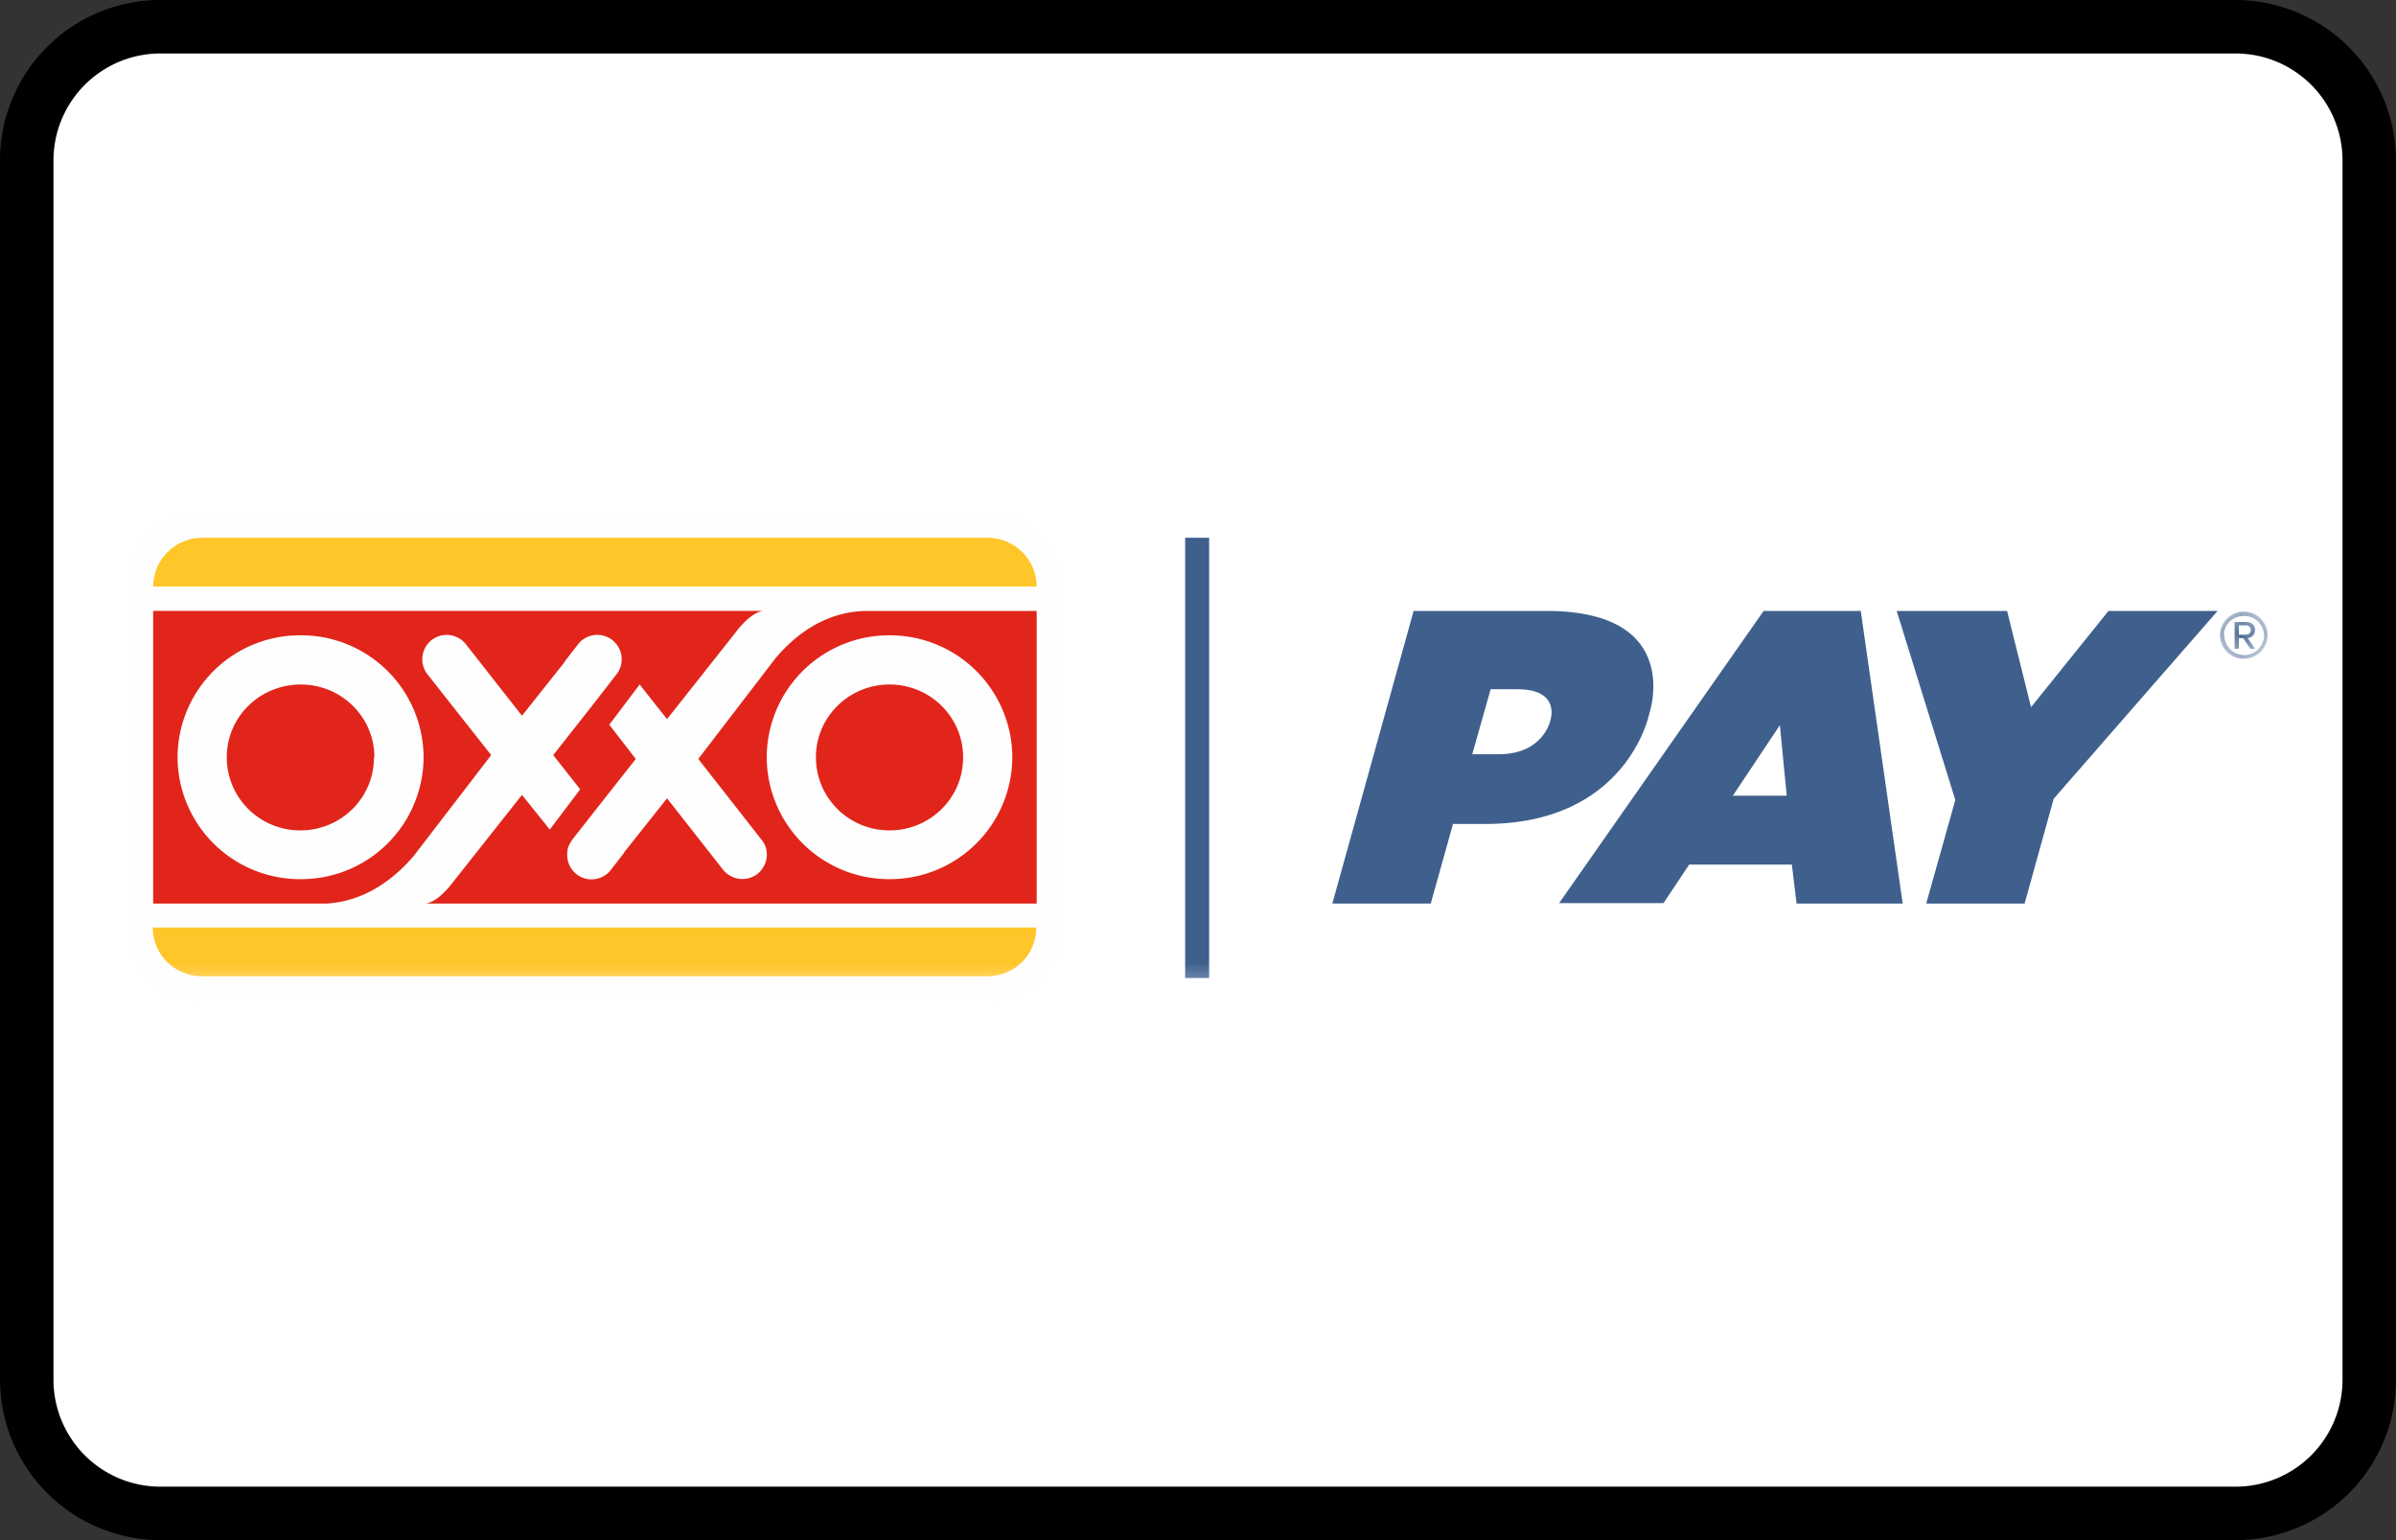
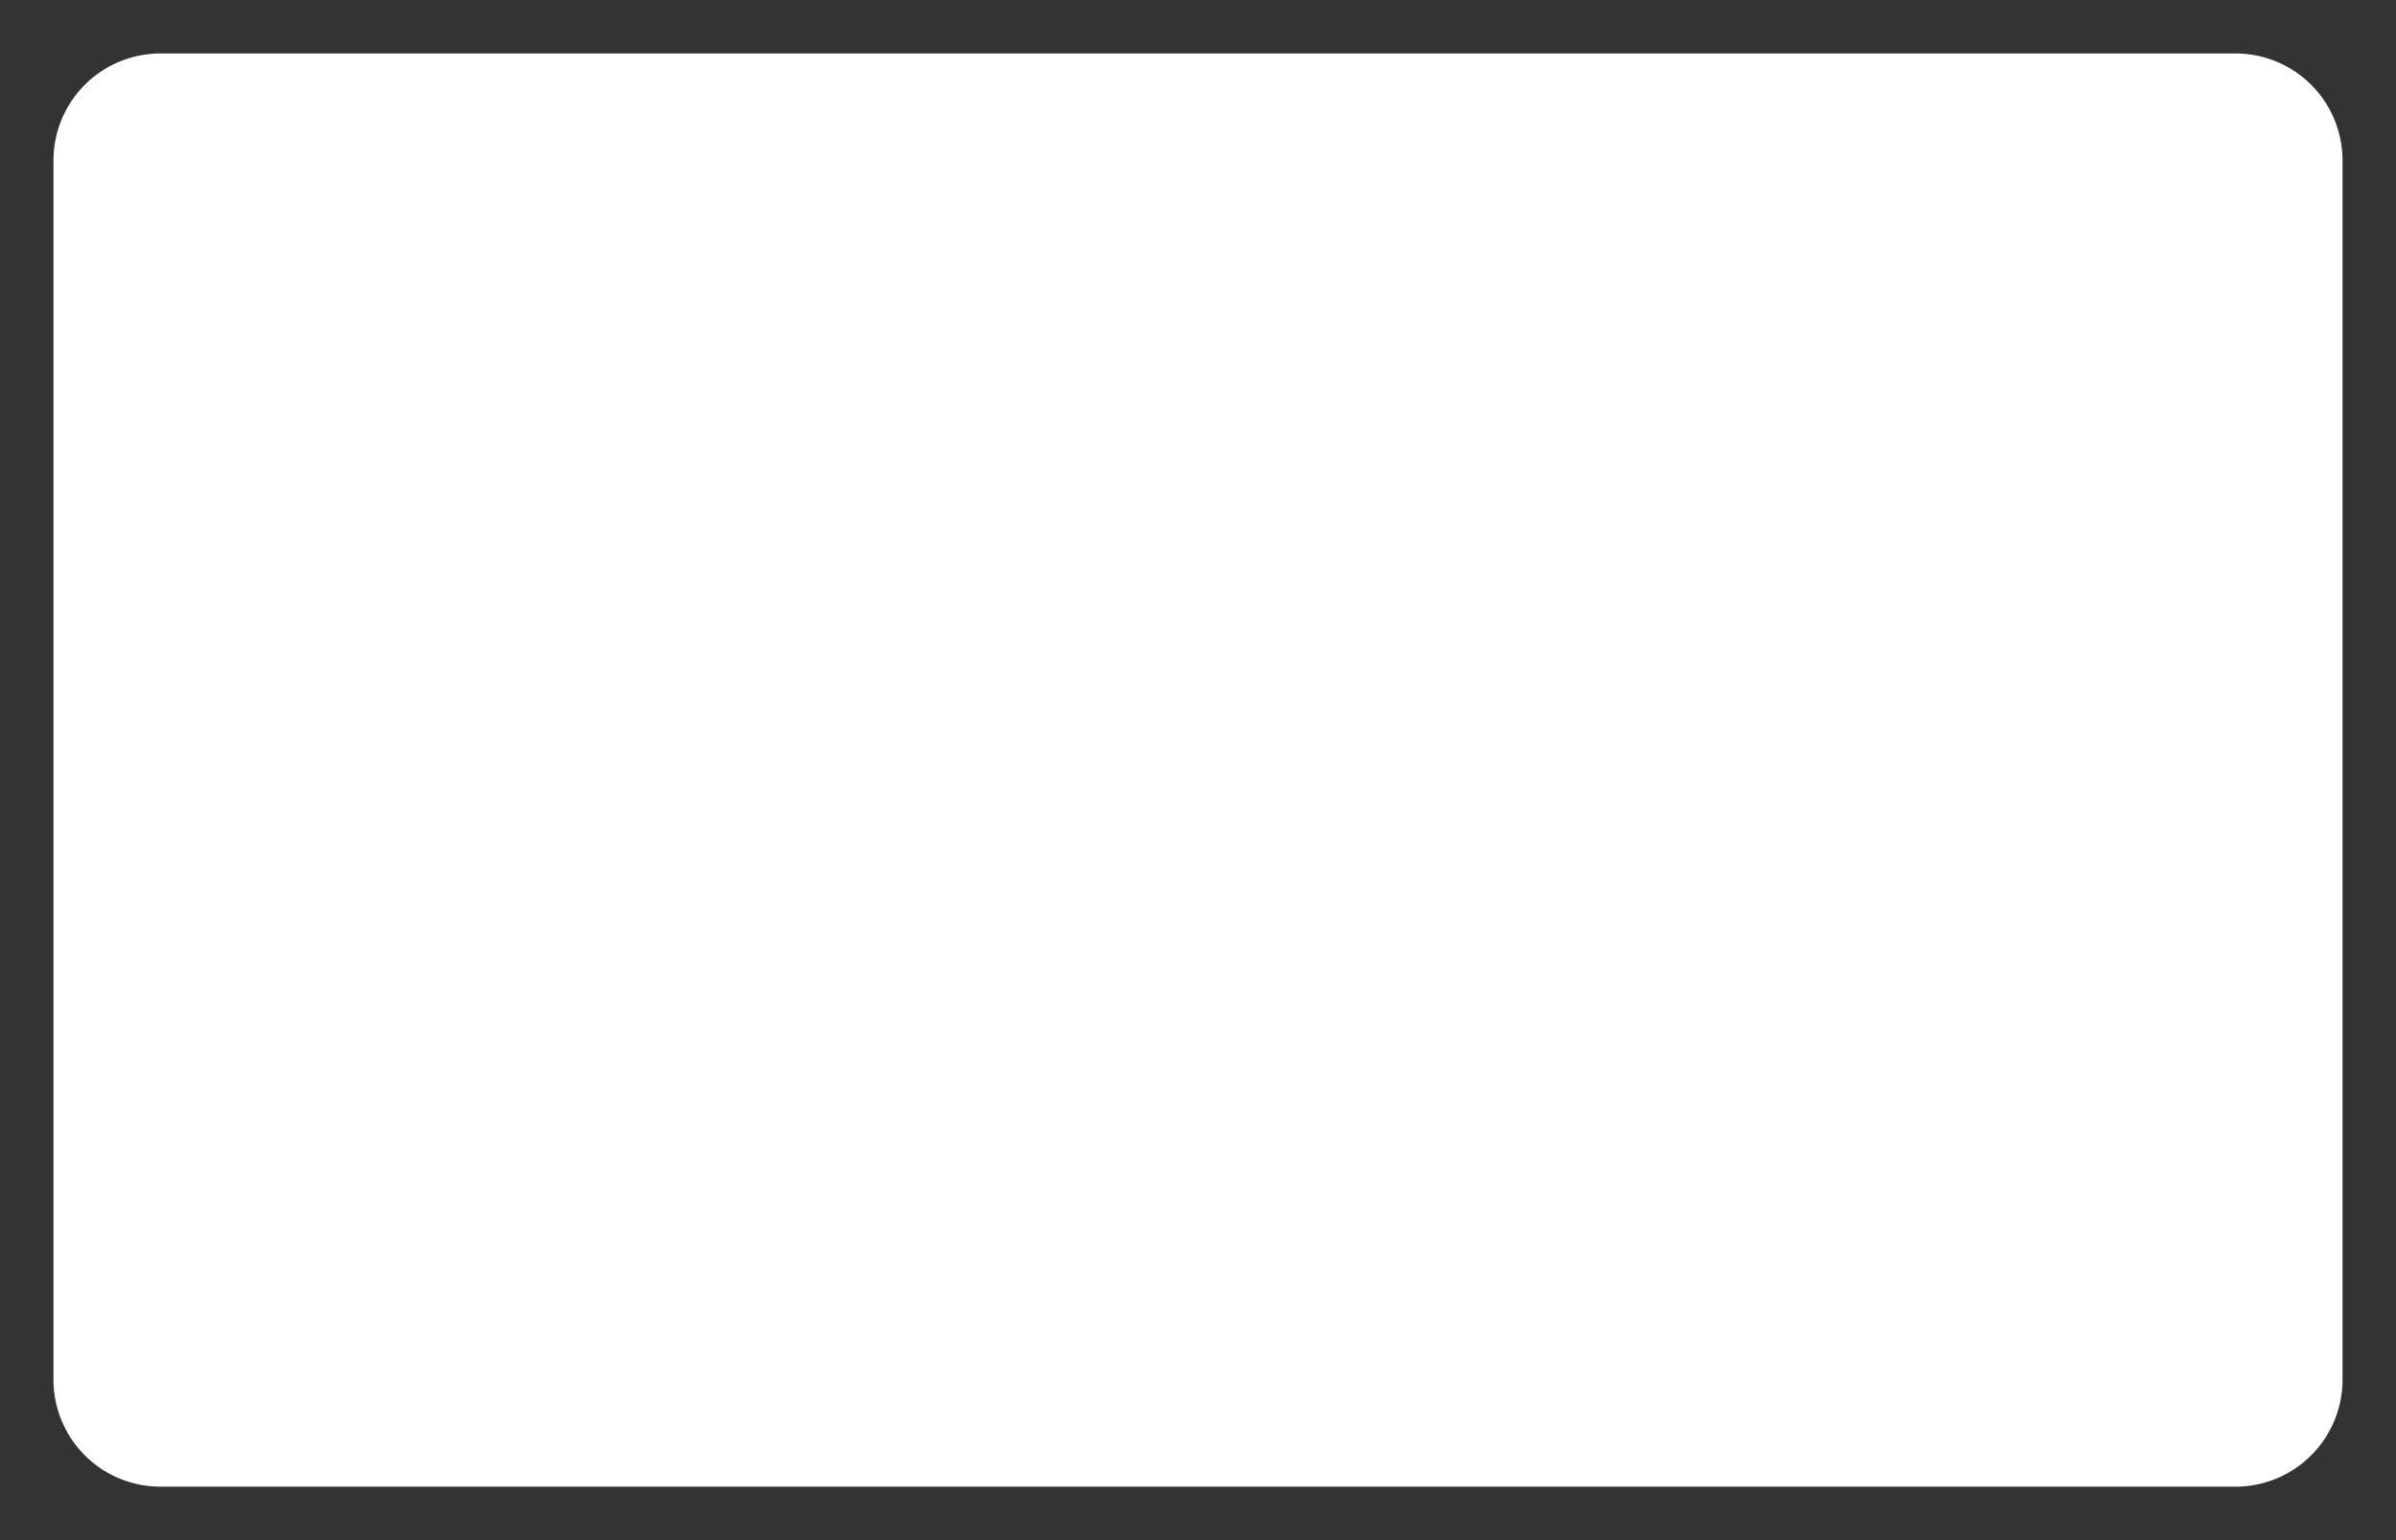
<svg xmlns="http://www.w3.org/2000/svg" xmlns:xlink="http://www.w3.org/1999/xlink" width="56" height="36" viewBox="0 0 56 36">
  <rect x="0" y="0" width="56" height="36" fill="#333333" stroke="none" />
  <defs>
-     <path id="a" d="M0 0h1.11v1.1H0z" />
-     <path id="c" d="M0 11.4h50V0H0z" />
-   </defs>
+     </defs>
  <g fill="none" fill-rule="evenodd">
-     <path fill="#000" fill-rule="nonzero" d="M0 3.75A3.75 3.75 0 0 1 3.75 0h48.5A3.76 3.76 0 0 1 56 3.75v28.5A3.75 3.75 0 0 1 52.25 36H3.75A3.76 3.76 0 0 1 0 32.25V3.75Z" />
    <path fill="#FFF" d="M1.25 3.75v28.5a2.5 2.5 0 0 0 2.5 2.5h48.5a2.5 2.5 0 0 0 2.5-2.5V3.75a2.5 2.5 0 0 0-2.5-2.5H3.75a2.5 2.5 0 0 0-2.5 2.5Z" />
    <g transform="translate(3 12)">
      <g transform="translate(48.887 2.297)">
        <mask id="b" fill="#fff">
          <use xlink:href="#a" />
        </mask>
        <path fill="#3F608D" d="M.44.32v.22H.6C.67.54.72.5.72.43S.67.32.6.32H.44Zm.1.3h-.1v.25h-.1V.24H.6C.72.24.82.3.82.43.82.57.69.62.65.62l.17.25H.71L.54.62ZM.1.55a.46.46 0 0 0 .93 0C1.02.3.82.1.56.1S.09.3.09.55ZM0 .55C0 .25.25 0 .56 0a.55.55 0 1 1 0 1.1A.55.55 0 0 1 0 .55Z" mask="url(#b)" />
      </g>
      <mask id="d" fill="#fff">
        <use xlink:href="#c" />
      </mask>
      <path fill="#3F608D" d="M24.7 10.86h.56V.57h-.56z" mask="url(#d)" />
-       <path fill="#FEFEFE" d="M21.8 9.69c0 .94-.77 1.7-1.72 1.7H1.72C.77 11.4 0 10.64 0 9.7V1.7C0 .77.77 0 1.72 0h18.36c.95 0 1.72.77 1.72 1.7V9.7Z" mask="url(#d)" />
      <path fill="#FFC629" d="M20.08.57H1.72C1.1.57.58 1.08.58 1.71h20.65c0-.63-.52-1.14-1.15-1.14M20.07 10.82c.64 0 1.15-.5 1.15-1.14H.57c0 .63.51 1.14 1.15 1.14h18.35Z" mask="url(#d)" />
-       <path fill="#E1251B" d="M21.23 9.12V2.28H17.3c-.42 0-1.3.08-2.17 1.1l-1.81 2.36 1.48 1.89c.2.24.15.6-.1.8a.58.58 0 0 1-.8-.1l-1.31-1.67-1 1.26v.01l-.31.4a.57.57 0 0 1-1.02-.41c0-.1.05-.2.12-.3l.55-.7.93-1.18-.62-.8.71-.94.64.81 1.55-1.96c.05-.06.35-.5.68-.57H.58v6.84h4.06c.46-.03 1.24-.2 2.02-1.1l1.82-2.37-1.49-1.89a.57.57 0 0 1 .1-.8c.25-.19.6-.15.8.1L9.2 4.73l1-1.26v-.01l.31-.4a.57.57 0 0 1 .8-.1.57.57 0 0 1 .1.8l-.55.71-.93 1.18.63.8-.71.94-.65-.81-1.55 1.96c-.05.06-.37.53-.7.58h14.28ZM6.9 5.7a2.86 2.86 0 0 1-2.87 2.85A2.86 2.86 0 0 1 1.15 5.7a2.86 2.86 0 0 1 2.87-2.85A2.86 2.86 0 0 1 6.9 5.7Zm13.76 0a2.86 2.86 0 0 1-2.87 2.85 2.86 2.86 0 0 1-2.87-2.85 2.86 2.86 0 0 1 2.87-2.85 2.86 2.86 0 0 1 2.87 2.85Zm-1.15 0c0-.94-.77-1.7-1.72-1.7s-1.72.76-1.72 1.7c0 .95.77 1.71 1.72 1.71s1.72-.76 1.72-1.7Zm-13.76 0c0-.94-.77-1.7-1.72-1.7S2.3 4.75 2.3 5.7c0 .95.77 1.71 1.72 1.71s1.72-.76 1.72-1.7Z" mask="url(#d)" />
      <path fill="#3F608D" d="M32.03 5.63c1.03 0 1.2-.77 1.2-.77s.28-.75-.77-.75h-.62l-.43 1.52h.62Zm-1.99-3.35h3.1c3.26 0 2.4 2.43 2.4 2.43s-.52 2.55-3.83 2.55h-.75l-.52 1.86h-2.3l1.9-6.84ZM38.76 6.6l-.16-1.65L37.5 6.6h1.25Zm-.54-4.32h2.27l.98 6.84h-2.48l-.11-.91h-2.4l-.6.9h-2.44l4.78-6.83ZM42.7 6.7l-1.37-4.42h2.58l.56 2.25 1.81-2.25h2.55L45 6.67l-.68 2.45h-2.3z" mask="url(#d)" />
    </g>
  </g>
</svg>